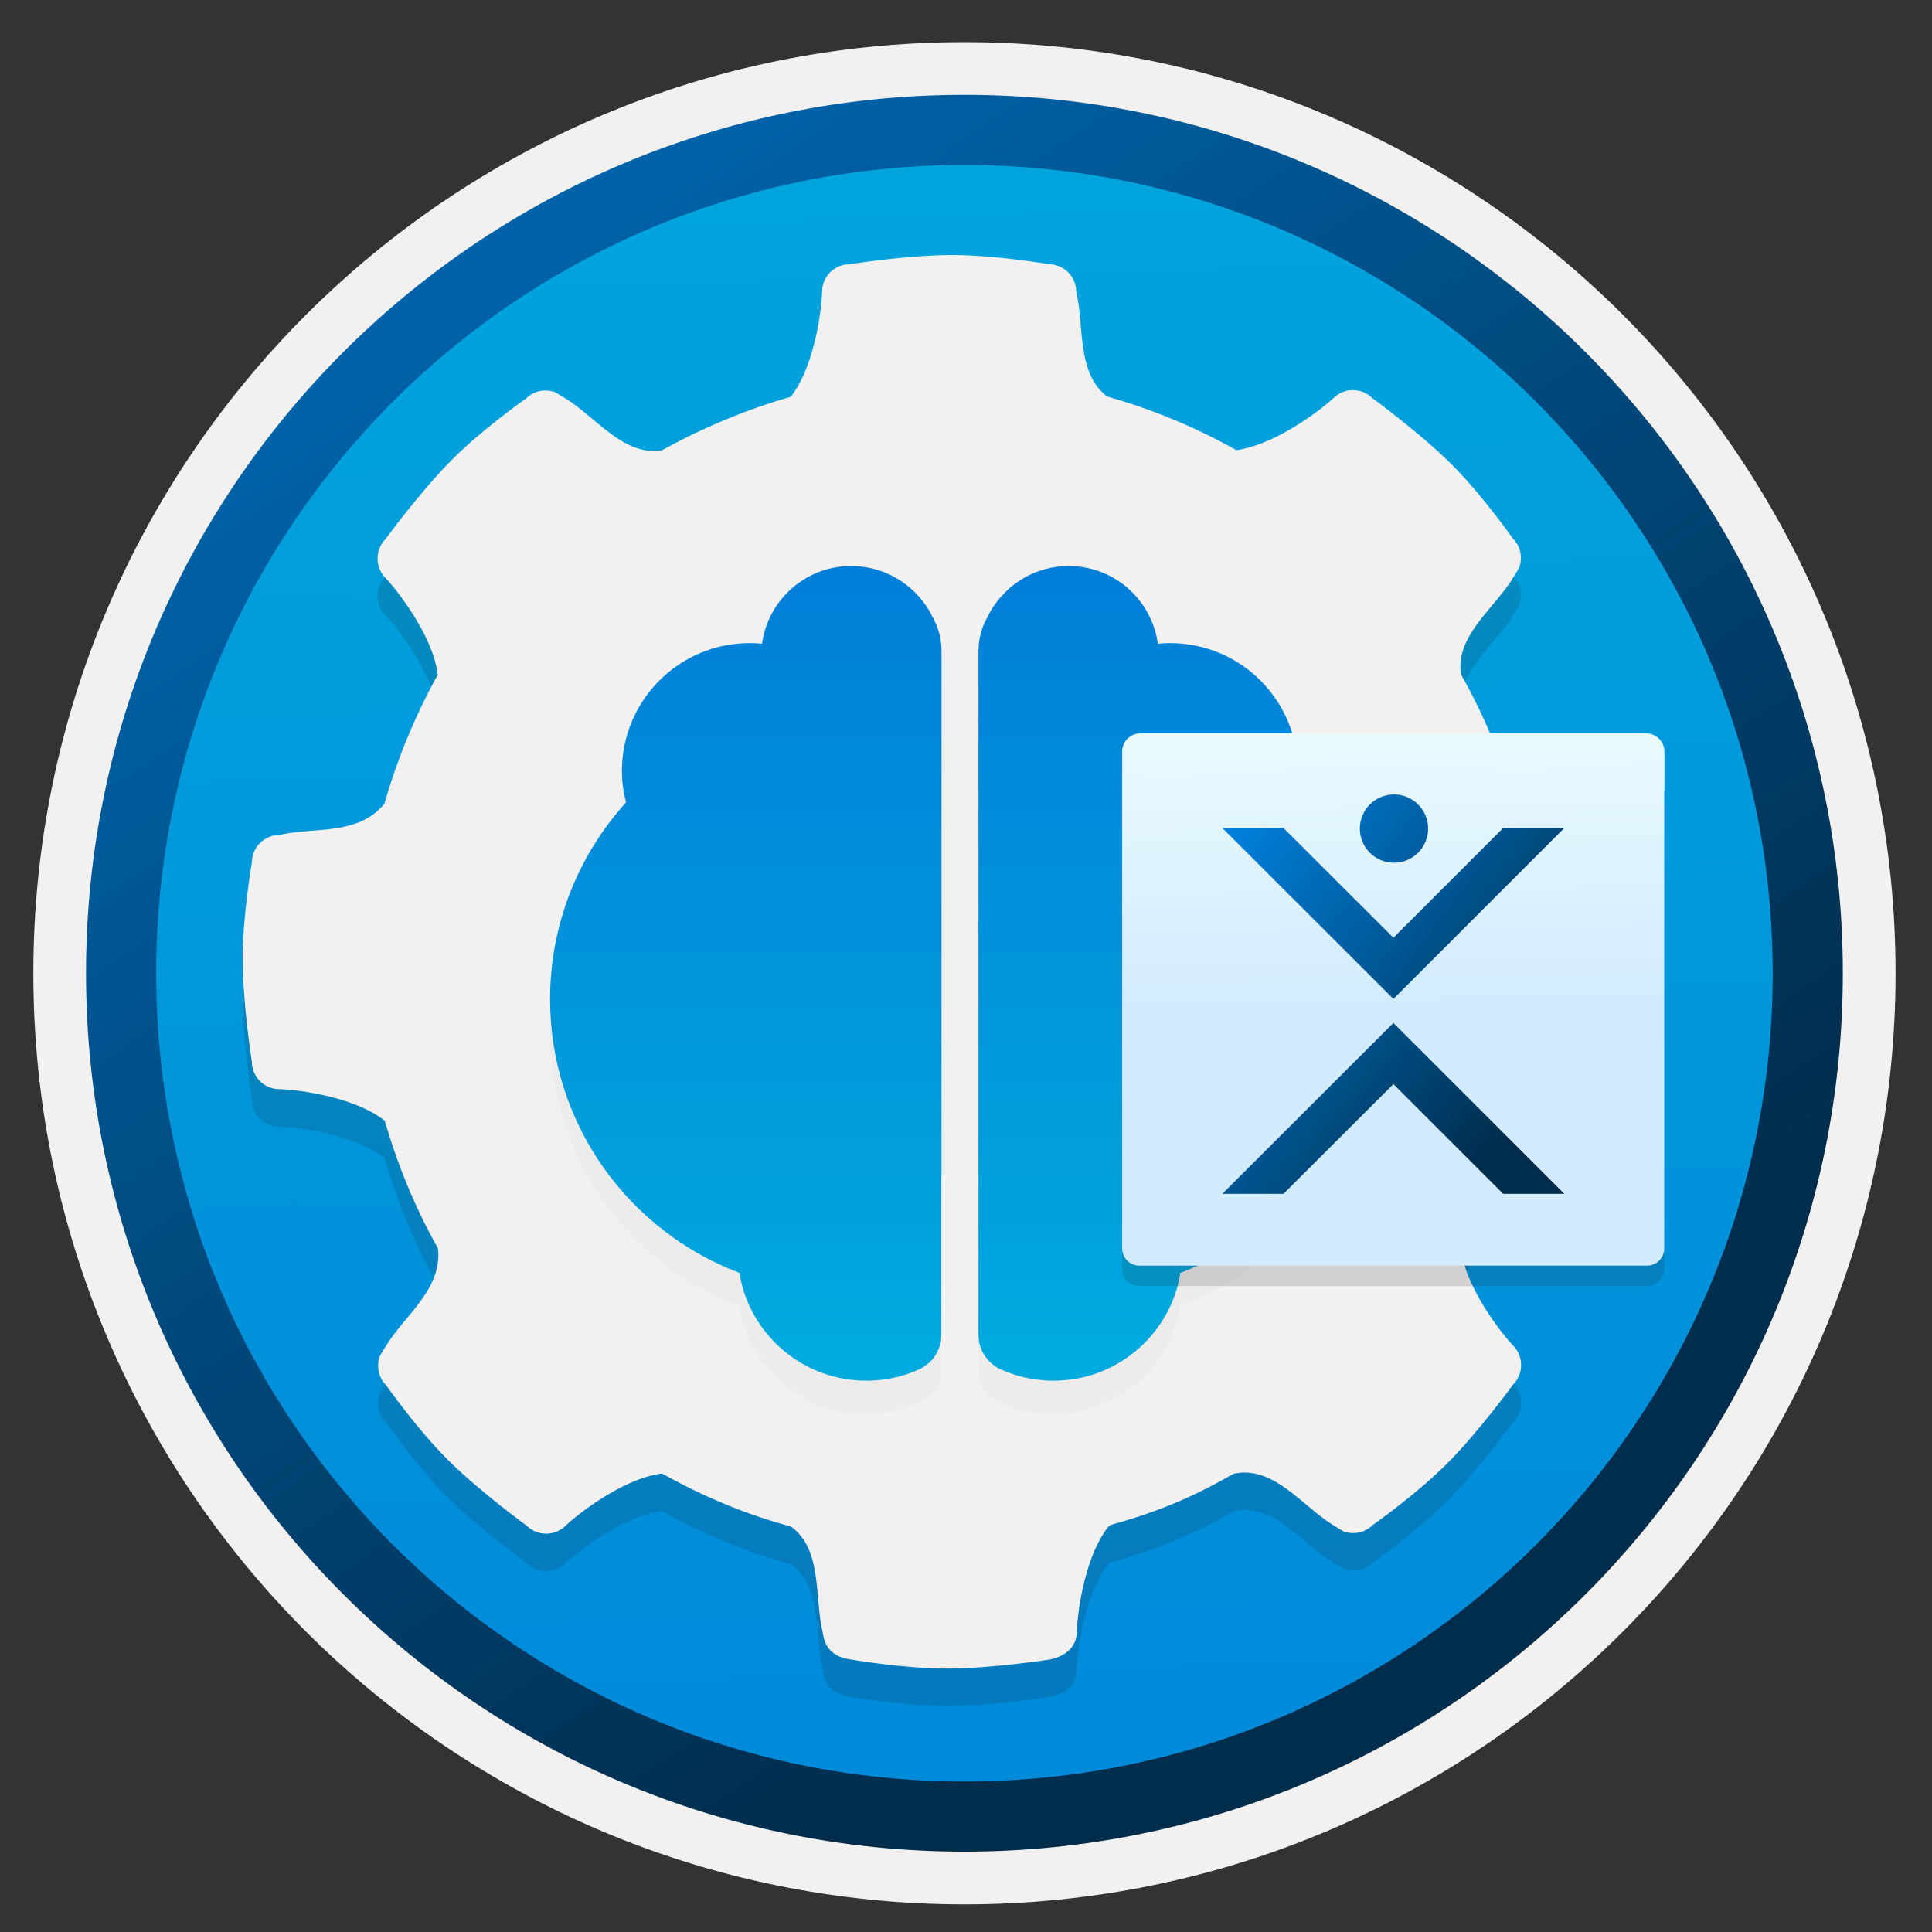
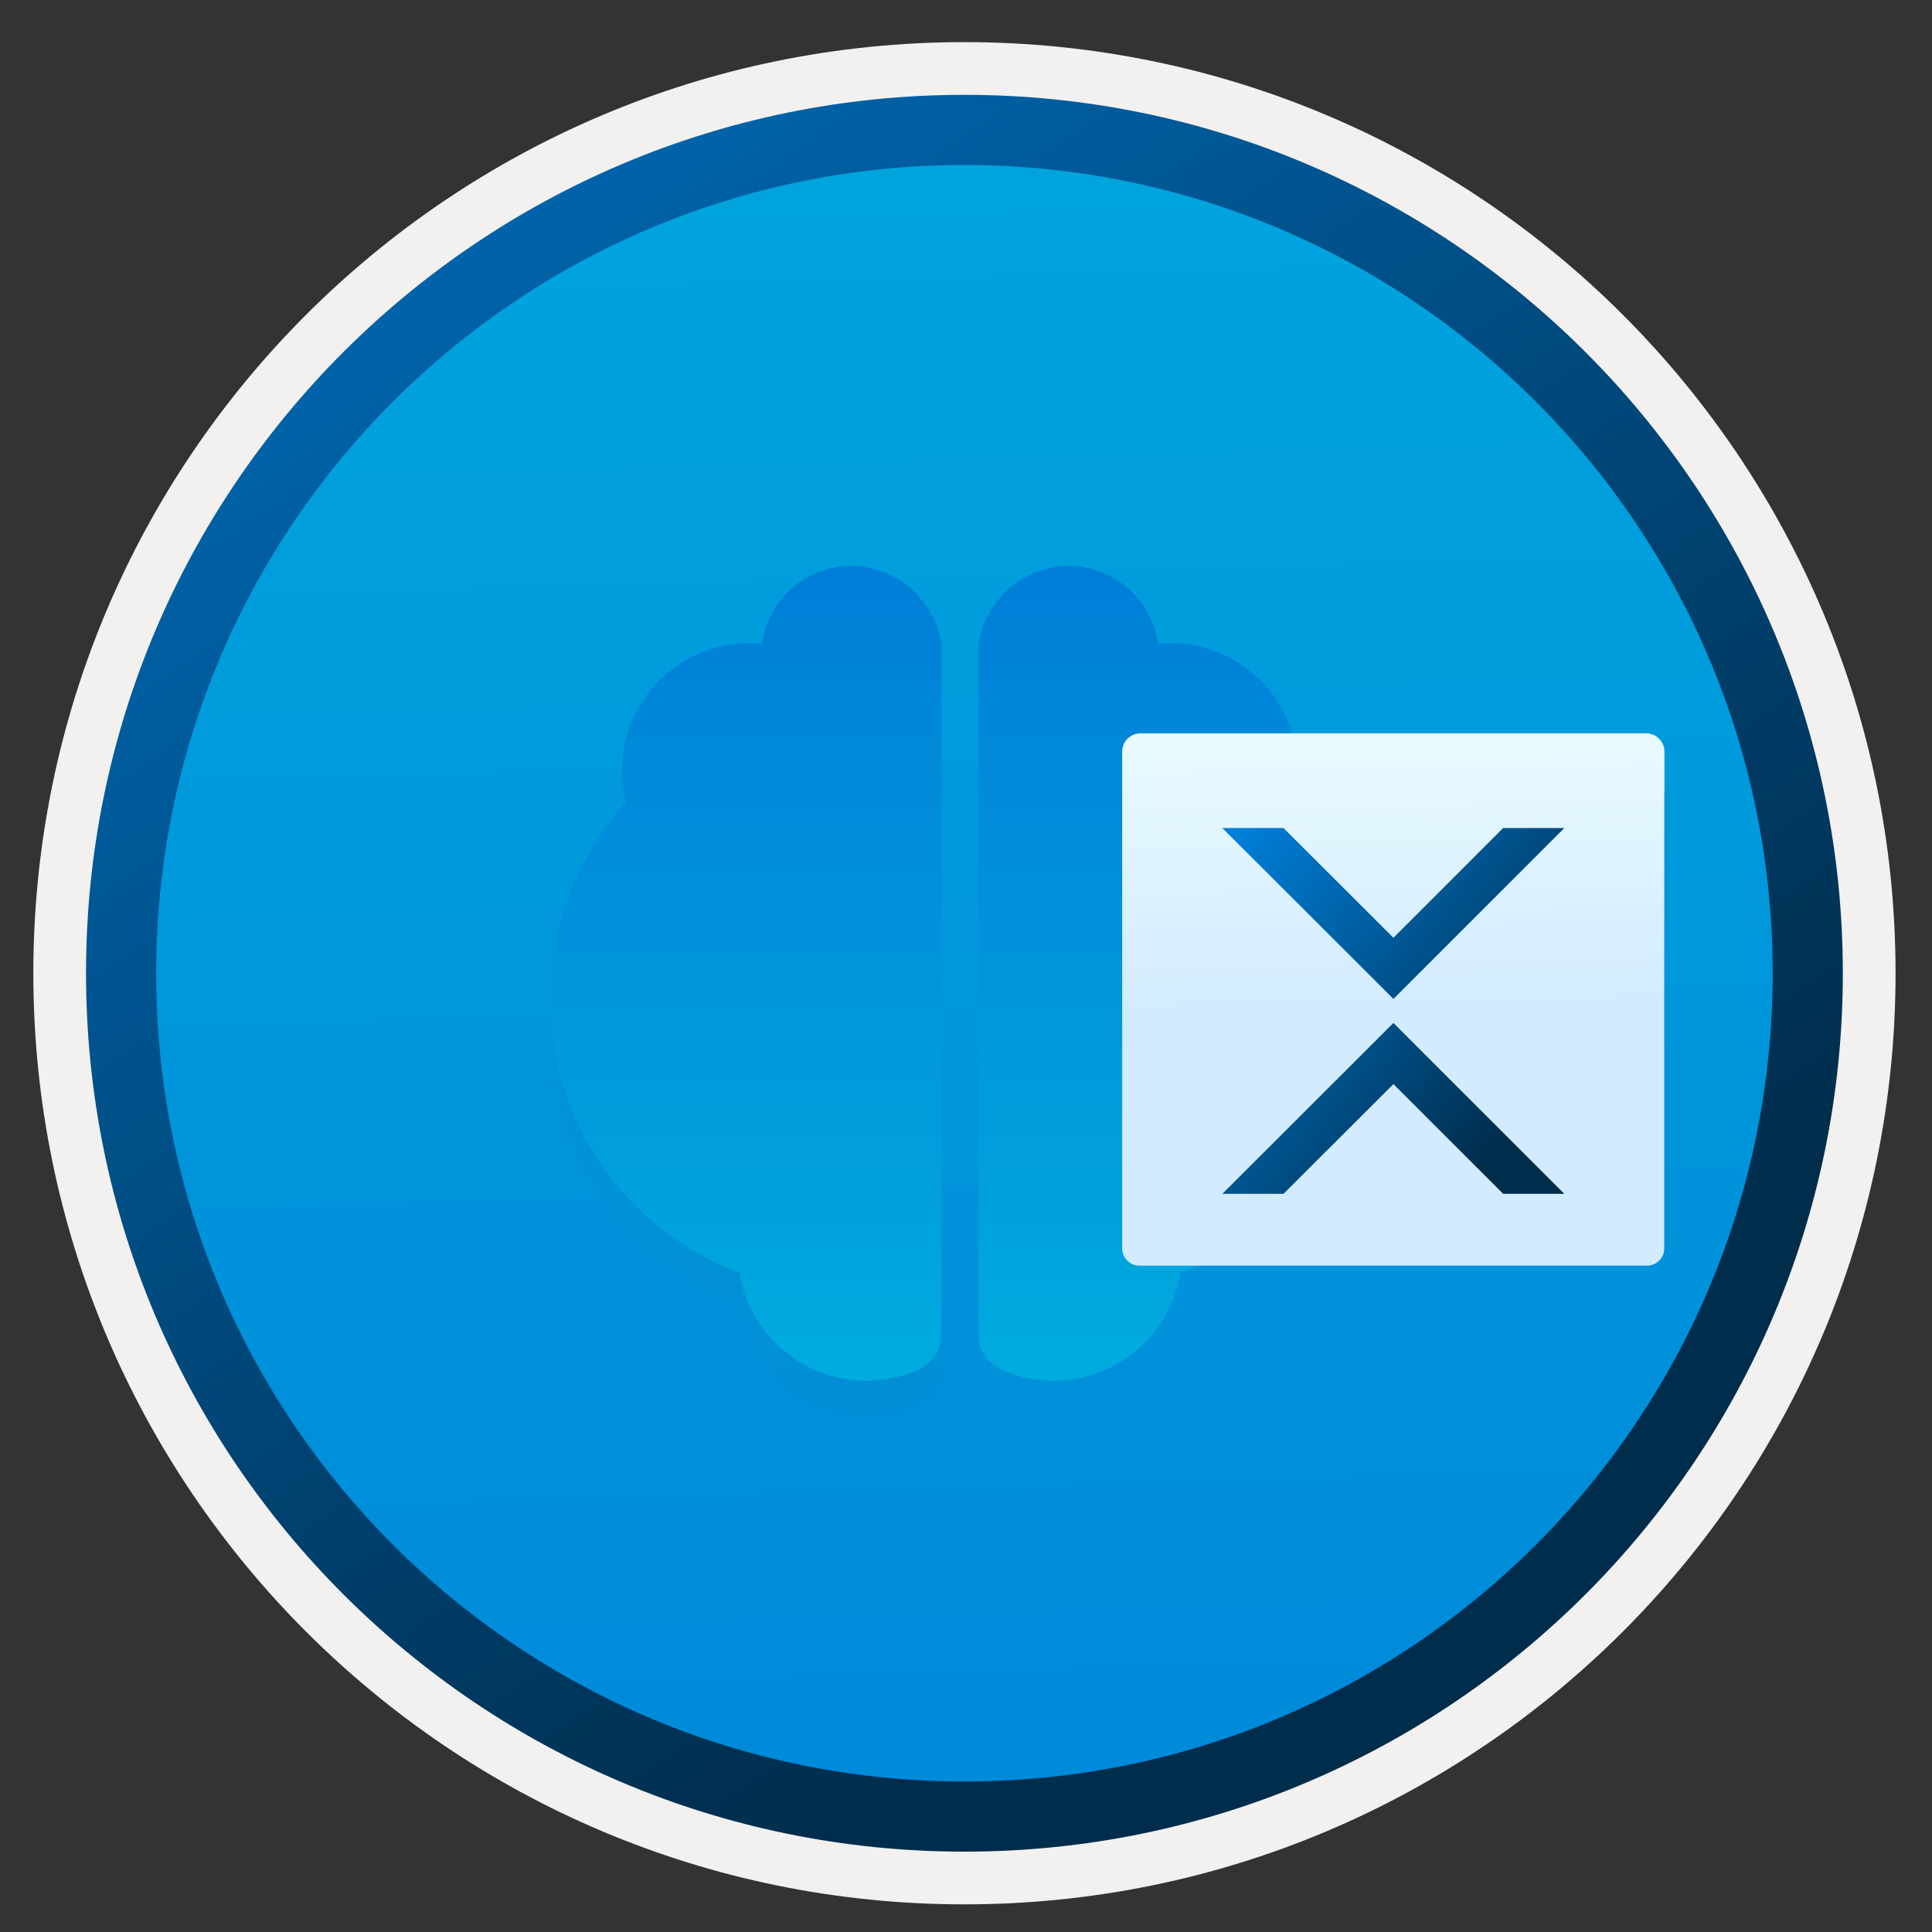
<svg xmlns="http://www.w3.org/2000/svg" width="103" height="103" viewBox="0 0 103 103" fill="none">
  <rect x="0" y="0" width="103" height="103" fill="#333333" stroke="none" />
  <path d="M51.416 98.696C25.566 98.696 4.606 77.746 4.606 51.886C4.606 26.026 25.566 5.076 51.416 5.076C77.266 5.076 98.226 26.036 98.226 51.886C98.226 77.736 77.266 98.696 51.416 98.696Z" fill="url(#paint0_linear)" />
  <path fill-rule="evenodd" clip-rule="evenodd" d="M97.317 51.886C97.317 77.236 76.767 97.786 51.417 97.786C26.067 97.786 5.517 77.236 5.517 51.886C5.517 26.536 26.067 5.986 51.417 5.986C76.767 5.986 97.317 26.536 97.317 51.886ZM51.417 2.246C78.837 2.246 101.057 24.466 101.057 51.886C101.057 79.306 78.827 101.526 51.417 101.526C23.997 101.526 1.777 79.296 1.777 51.886C1.777 24.466 23.997 2.246 51.417 2.246Z" fill="#F2F1F0" />
  <path fill-rule="evenodd" clip-rule="evenodd" d="M94.506 51.886C94.506 75.686 75.216 94.976 51.416 94.976C27.616 94.976 8.326 75.686 8.326 51.886C8.326 28.086 27.616 8.796 51.416 8.796C75.216 8.796 94.506 28.086 94.506 51.886ZM51.416 5.056C77.276 5.056 98.246 26.026 98.246 51.886C98.246 77.746 77.276 98.716 51.416 98.716C25.556 98.716 4.586 77.746 4.586 51.886C4.586 26.026 25.546 5.056 51.416 5.056Z" fill="url(#paint1_linear)" />
-   <path opacity="0.15" d="M87.817 47.966C87.817 47.156 87.156 46.496 86.347 46.496C85.817 46.496 82.516 46.206 80.746 44.826C80.746 44.826 80.757 44.806 80.746 44.826C80.076 42.386 79.097 40.106 77.886 37.946C77.576 35.896 79.697 34.406 80.666 32.806C80.837 32.526 80.936 32.366 80.996 32.256C81.177 31.736 81.076 31.136 80.666 30.726C80.666 30.726 79.037 28.396 77.367 26.736C75.697 25.076 73.166 23.226 73.166 23.226C72.597 22.656 71.656 22.656 71.087 23.226C70.707 23.596 68.197 25.666 65.936 25.996C65.906 25.996 65.906 25.996 65.906 25.996C63.806 24.806 61.447 23.826 59.077 23.156H59.047C57.377 21.926 57.816 19.376 57.377 17.556C57.377 16.746 56.717 16.086 55.907 16.086C55.907 16.086 53.106 15.596 50.746 15.596C48.386 15.596 45.297 16.086 45.297 16.086C44.486 16.086 43.827 16.746 43.827 17.556C43.827 18.086 43.536 21.386 42.157 23.156C39.816 23.816 37.356 24.856 35.276 26.016C33.227 26.326 31.736 24.206 30.137 23.236C29.857 23.066 29.697 22.966 29.587 22.906C29.067 22.726 28.466 22.826 28.056 23.236C28.056 23.236 25.727 24.866 24.067 26.536C22.407 28.206 20.556 30.736 20.556 30.736C19.986 31.306 19.986 32.246 20.556 32.816C20.927 33.186 23.056 35.736 23.337 37.956V37.976C22.177 40.056 21.157 42.506 20.497 44.846C20.497 44.846 20.526 44.806 20.497 44.846C19.067 46.586 16.716 46.076 14.896 46.516C14.086 46.516 13.427 47.176 13.427 47.986C13.427 47.986 12.937 50.786 12.937 53.146C12.937 55.506 13.427 58.596 13.427 58.596C13.427 59.406 14.086 60.066 14.896 60.066C15.427 60.066 18.727 60.356 20.497 61.736C20.537 61.716 20.517 61.766 20.517 61.766C21.197 64.116 22.166 66.466 23.346 68.546C23.326 68.576 23.346 68.546 23.357 68.616C23.556 70.756 21.547 72.156 20.576 73.756C20.407 74.036 20.306 74.196 20.247 74.306C20.067 74.826 20.166 75.426 20.576 75.836C20.576 75.836 22.206 78.166 23.877 79.826C25.547 81.496 28.076 83.336 28.076 83.336C28.646 83.906 29.587 83.906 30.157 83.336C30.526 82.966 33.077 80.836 35.297 80.556C35.297 80.556 35.286 80.566 35.327 80.576C37.467 81.766 39.676 82.706 42.096 83.366C42.117 83.376 42.187 83.396 42.187 83.396C43.856 84.626 43.416 87.176 43.856 88.996C43.947 89.816 44.397 90.336 45.327 90.466C45.327 90.466 48.127 90.956 50.486 90.956C52.846 90.956 55.937 90.476 55.937 90.476C56.746 90.336 57.407 89.816 57.407 89.006C57.407 88.476 57.697 85.176 59.077 83.406C59.077 83.406 59.136 83.356 59.197 83.306C61.657 82.616 63.526 81.856 65.697 80.606C65.806 80.566 65.686 80.576 65.947 80.536C67.996 80.226 69.487 82.346 71.087 83.316C71.367 83.486 71.526 83.586 71.636 83.646C72.156 83.826 72.757 83.726 73.166 83.316C73.166 83.316 75.496 81.686 77.156 80.016C78.826 78.346 80.666 75.816 80.666 75.816C81.237 75.246 81.237 74.306 80.666 73.736C80.296 73.366 78.166 70.816 77.886 68.596C77.856 68.366 77.876 68.336 77.906 68.276C79.147 66.086 79.927 64.486 80.606 62.006C80.606 62.006 80.576 61.926 80.737 61.716C81.966 60.046 84.516 60.486 86.337 60.046C87.147 60.046 87.806 59.386 87.806 58.576C87.806 58.576 88.296 55.776 88.296 53.416C88.296 51.056 87.817 47.966 87.817 47.966Z" fill="#1F1D20" />
-   <path d="M87.817 45.966C87.817 45.156 87.156 44.496 86.347 44.496C85.817 44.496 82.516 44.206 80.746 42.826C80.746 42.826 80.757 42.806 80.746 42.826C80.076 40.386 79.097 38.106 77.886 35.946C77.576 33.896 79.697 32.406 80.666 30.806C80.837 30.526 80.936 30.366 80.996 30.256C81.177 29.736 81.076 29.136 80.666 28.726C80.666 28.726 79.037 26.396 77.367 24.736C75.697 23.076 73.166 21.226 73.166 21.226C72.597 20.656 71.656 20.656 71.087 21.226C70.707 21.596 68.197 23.666 65.936 23.996C65.906 23.996 65.906 23.996 65.906 23.996C63.806 22.806 61.447 21.826 59.077 21.156H59.047C57.377 19.926 57.816 17.376 57.377 15.556C57.377 14.746 56.717 14.086 55.907 14.086C55.907 14.086 53.106 13.596 50.746 13.596C48.386 13.596 45.297 14.086 45.297 14.086C44.486 14.086 43.827 14.746 43.827 15.556C43.827 16.086 43.536 19.386 42.157 21.156C39.816 21.816 37.356 22.856 35.276 24.016C33.227 24.326 31.736 22.206 30.137 21.236C29.857 21.066 29.697 20.966 29.587 20.906C29.067 20.726 28.466 20.826 28.056 21.236C28.056 21.236 25.727 22.866 24.067 24.536C22.407 26.206 20.556 28.736 20.556 28.736C19.986 29.306 19.986 30.246 20.556 30.816C20.927 31.186 23.056 33.736 23.337 35.956V35.976C22.177 38.056 21.157 40.506 20.497 42.846C20.497 42.846 20.526 42.806 20.497 42.846C19.067 44.586 16.716 44.076 14.896 44.516C14.086 44.516 13.427 45.176 13.427 45.986C13.427 45.986 12.937 48.786 12.937 51.146C12.937 53.506 13.427 56.596 13.427 56.596C13.427 57.406 14.086 58.066 14.896 58.066C15.427 58.066 18.727 58.356 20.497 59.736C20.537 59.716 20.517 59.766 20.517 59.766C21.197 62.116 22.166 64.466 23.346 66.546C23.326 66.576 23.346 66.546 23.357 66.616C23.556 68.756 21.547 70.156 20.576 71.756C20.407 72.036 20.306 72.196 20.247 72.306C20.067 72.826 20.166 73.426 20.576 73.836C20.576 73.836 22.206 76.166 23.877 77.826C25.547 79.496 28.076 81.336 28.076 81.336C28.646 81.906 29.587 81.906 30.157 81.336C30.526 80.966 33.077 78.836 35.297 78.556C35.297 78.556 35.286 78.566 35.327 78.576C37.467 79.766 39.676 80.706 42.096 81.366C42.117 81.376 42.187 81.396 42.187 81.396C43.856 82.626 43.416 85.176 43.856 86.996C43.947 87.816 44.397 88.336 45.327 88.466C45.327 88.466 48.127 88.956 50.486 88.956C52.846 88.956 55.937 88.476 55.937 88.476C56.746 88.336 57.407 87.816 57.407 87.006C57.407 86.476 57.697 83.176 59.077 81.406C59.077 81.406 59.136 81.356 59.197 81.306C61.657 80.616 63.526 79.856 65.697 78.606C65.806 78.566 65.686 78.576 65.947 78.536C67.996 78.226 69.487 80.346 71.087 81.316C71.367 81.486 71.526 81.586 71.636 81.646C72.156 81.826 72.757 81.726 73.166 81.316C73.166 81.316 75.496 79.686 77.156 78.016C78.826 76.346 80.666 73.816 80.666 73.816C81.237 73.246 81.237 72.306 80.666 71.736C80.296 71.366 78.166 68.816 77.886 66.596C77.856 66.366 77.876 66.336 77.906 66.276C79.147 64.086 79.927 62.486 80.606 60.006C80.606 60.006 80.576 59.926 80.737 59.716C81.966 58.046 84.516 58.486 86.337 58.046C87.147 58.046 87.806 57.386 87.806 56.576C87.806 56.576 88.296 53.776 88.296 51.416C88.296 49.056 87.817 45.966 87.817 45.966Z" fill="#F2F1F0" />
  <g opacity="0.15">
    <path opacity="0.15" fill-rule="evenodd" clip-rule="evenodd" d="M50.196 64.466V36.496C50.196 35.796 50.006 35.156 49.676 34.596C49.646 34.516 49.596 34.436 49.546 34.356C49.546 34.356 49.546 34.356 49.546 34.346C48.706 32.916 47.176 31.956 45.406 31.956C42.976 31.956 40.976 33.766 40.656 36.096C40.416 36.076 40.196 36.066 39.966 36.066C36.196 36.066 33.156 39.126 33.156 42.886C33.156 43.466 33.236 44.016 33.376 44.556C30.866 47.326 29.326 51.006 29.326 55.046C29.326 61.736 33.536 67.426 39.436 69.646C39.446 69.726 39.446 69.806 39.466 69.886C39.986 72.576 42.146 74.726 44.836 75.256C46.326 75.546 47.746 75.346 48.976 74.796C49.706 74.476 50.186 73.756 50.186 72.956V64.466H50.196Z" fill="#1F1D20" />
-     <path opacity="0.15" fill-rule="evenodd" clip-rule="evenodd" d="M52.166 64.466V36.496C52.166 35.796 52.356 35.156 52.687 34.596C52.717 34.516 52.767 34.436 52.816 34.356C52.816 34.356 52.816 34.356 52.816 34.346C53.657 32.916 55.187 31.956 56.956 31.956C59.386 31.956 61.386 33.766 61.706 36.096C61.926 36.076 62.147 36.066 62.367 36.066C66.136 36.066 69.177 39.126 69.177 42.886C69.177 43.466 69.097 44.016 68.957 44.556C71.466 47.326 73.007 51.006 73.007 55.046C73.007 61.736 68.796 67.426 62.897 69.646C62.886 69.726 62.886 69.806 62.867 69.886C62.346 72.576 60.187 74.726 57.496 75.256C56.007 75.546 54.587 75.346 53.356 74.796C52.627 74.476 52.147 73.756 52.147 72.956L52.166 64.466Z" fill="#1F1D20" />
  </g>
  <path fill-rule="evenodd" clip-rule="evenodd" d="M50.196 62.686V34.716C50.196 34.016 50.006 33.376 49.676 32.816C49.646 32.736 49.596 32.656 49.546 32.576C49.546 32.576 49.546 32.576 49.546 32.566C48.696 31.136 47.156 30.176 45.376 30.176C42.946 30.176 40.946 31.986 40.626 34.316C40.406 34.296 40.186 34.286 39.966 34.286C36.196 34.286 33.156 37.346 33.156 41.106C33.156 41.686 33.236 42.236 33.376 42.776C30.866 45.556 29.326 49.226 29.326 53.266C29.326 59.956 33.536 65.646 39.436 67.866C39.446 67.946 39.446 68.026 39.466 68.106C39.986 70.796 42.146 72.946 44.836 73.476C46.326 73.766 47.746 73.566 48.976 73.016C49.706 72.696 50.186 71.976 50.186 71.176V62.686H50.196Z" fill="url(#paint2_linear)" />
  <path fill-rule="evenodd" clip-rule="evenodd" d="M52.166 62.686V34.716C52.166 34.016 52.356 33.376 52.687 32.816C52.717 32.736 52.767 32.656 52.816 32.576C52.816 32.576 52.816 32.576 52.816 32.566C53.666 31.136 55.197 30.176 56.977 30.176C59.407 30.176 61.407 31.986 61.727 34.316C61.947 34.296 62.166 34.286 62.386 34.286C66.156 34.286 69.197 37.346 69.197 41.106C69.197 41.686 69.117 42.236 68.977 42.776C71.487 45.546 73.026 49.226 73.026 53.266C73.026 59.956 68.817 65.646 62.916 67.866C62.907 67.946 62.907 68.026 62.886 68.106C62.367 70.796 60.206 72.946 57.517 73.476C56.026 73.766 54.606 73.566 53.377 73.016C52.647 72.696 52.166 71.976 52.166 71.176V62.686Z" fill="url(#paint3_linear)" />
-   <path opacity="0.15" d="M88.736 42.685H59.826V67.645C59.826 68.156 60.246 68.566 60.746 68.566H87.806C88.316 68.566 88.726 68.145 88.726 67.645L88.736 42.685Z" fill="#1F1D20" />
  <path d="M87.756 39.096H60.806C60.256 39.096 59.826 39.536 59.826 40.076V41.586V42.186V66.556C59.826 67.066 60.246 67.476 60.746 67.476H87.806C88.316 67.476 88.726 67.056 88.726 66.556V42.196H88.736V40.086C88.736 39.536 88.306 39.096 87.756 39.096Z" fill="url(#paint4_linear)" />
-   <path d="M74.317 45.995C75.322 45.995 76.137 45.181 76.137 44.175C76.137 43.17 75.322 42.355 74.317 42.355C73.311 42.355 72.497 43.17 72.497 44.175C72.497 45.181 73.311 45.995 74.317 45.995Z" fill="url(#paint5_linear)" />
  <path d="M74.287 49.995L68.427 44.145H65.166L74.287 53.255L83.397 44.145H80.136L74.287 49.995Z" fill="url(#paint6_linear)" />
  <path d="M74.287 57.796L80.136 63.646H83.397L74.287 54.536L65.166 63.646H68.427L74.287 57.796Z" fill="url(#paint7_linear)" />
  <defs>
    <linearGradient id="paint0_linear" x1="49.647" y1="-12.904" x2="53.629" y2="132.866" gradientUnits="userSpaceOnUse">
      <stop stop-color="#00ABDE" />
      <stop offset="1" stop-color="#007ED8" />
    </linearGradient>
    <linearGradient id="paint1_linear" x1="2.849" y1="-19.739" x2="98.376" y2="121.142" gradientUnits="userSpaceOnUse">
      <stop stop-color="#007ED8" />
      <stop offset="0.707" stop-color="#002D4C" />
    </linearGradient>
    <linearGradient id="paint2_linear" x1="39.764" y1="73.601" x2="39.764" y2="30.168" gradientUnits="userSpaceOnUse">
      <stop stop-color="#00ABDE" />
      <stop offset="1" stop-color="#007ED8" />
    </linearGradient>
    <linearGradient id="paint3_linear" x1="62.595" y1="73.601" x2="62.595" y2="30.168" gradientUnits="userSpaceOnUse">
      <stop stop-color="#00ABDE" />
      <stop offset="1" stop-color="#007ED8" />
    </linearGradient>
    <linearGradient id="paint4_linear" x1="74.491" y1="65.231" x2="73.96" y2="34.968" gradientUnits="userSpaceOnUse">
      <stop offset="0.383" stop-color="#D2EBFF" />
      <stop offset="1" stop-color="#F0FFFD" />
    </linearGradient>
    <linearGradient id="paint5_linear" x1="69.112" y1="40.377" x2="93.033" y2="57.844" gradientUnits="userSpaceOnUse">
      <stop stop-color="#007ED8" />
      <stop offset="0.707" stop-color="#002D4C" />
    </linearGradient>
    <linearGradient id="paint6_linear" x1="68.53" y1="41.174" x2="92.452" y2="58.64" gradientUnits="userSpaceOnUse">
      <stop stop-color="#007ED8" />
      <stop offset="0.707" stop-color="#002D4C" />
    </linearGradient>
    <linearGradient id="paint7_linear" x1="60.413" y1="52.291" x2="84.334" y2="69.757" gradientUnits="userSpaceOnUse">
      <stop stop-color="#007ED8" />
      <stop offset="0.707" stop-color="#002D4C" />
    </linearGradient>
  </defs>
</svg>